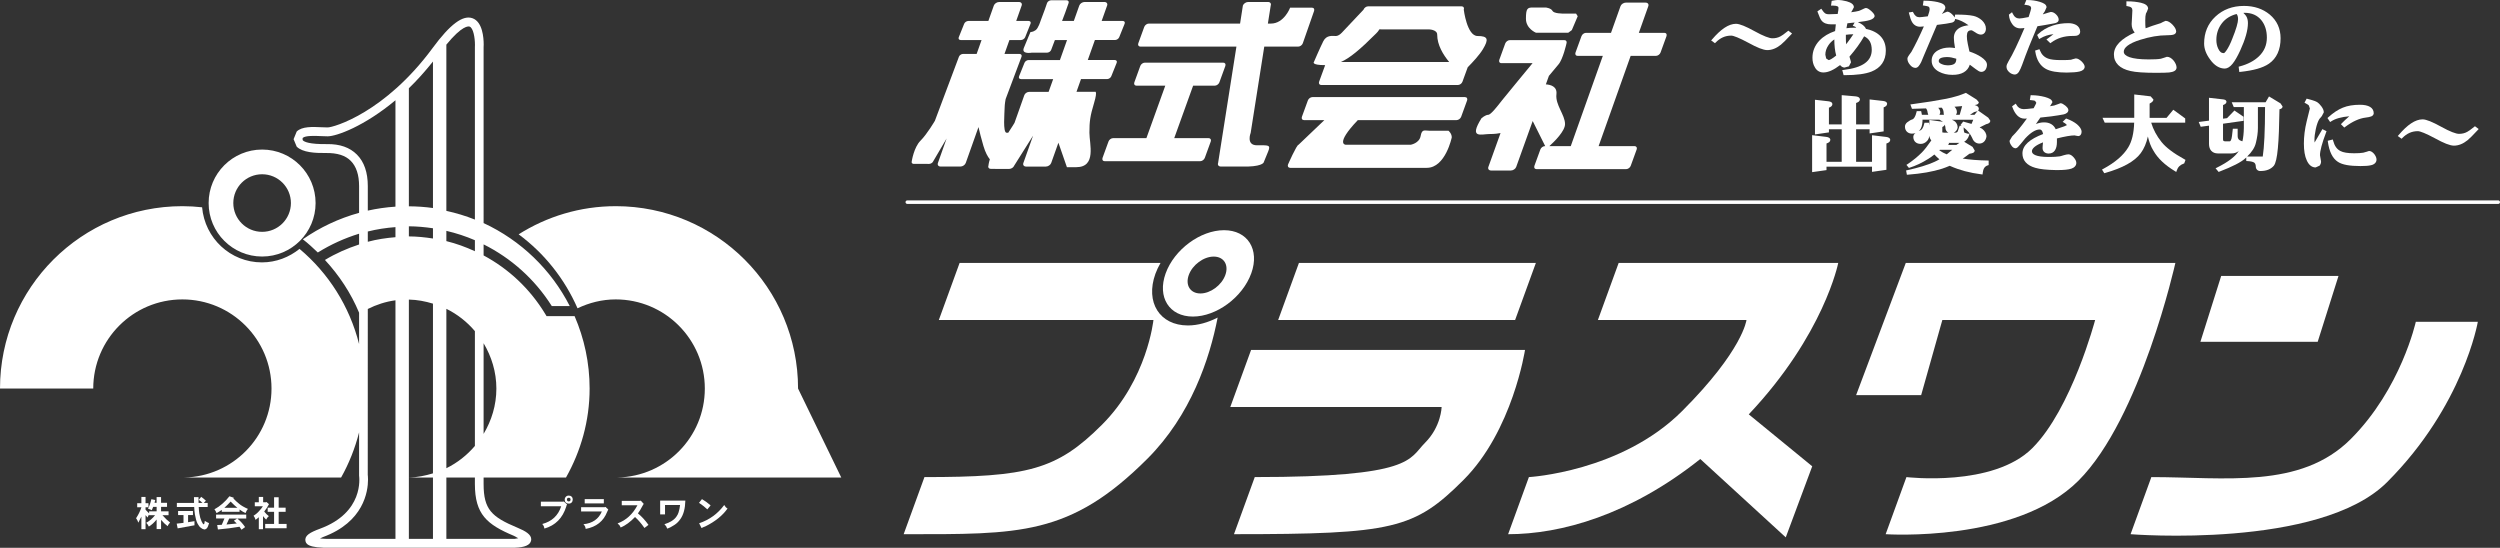
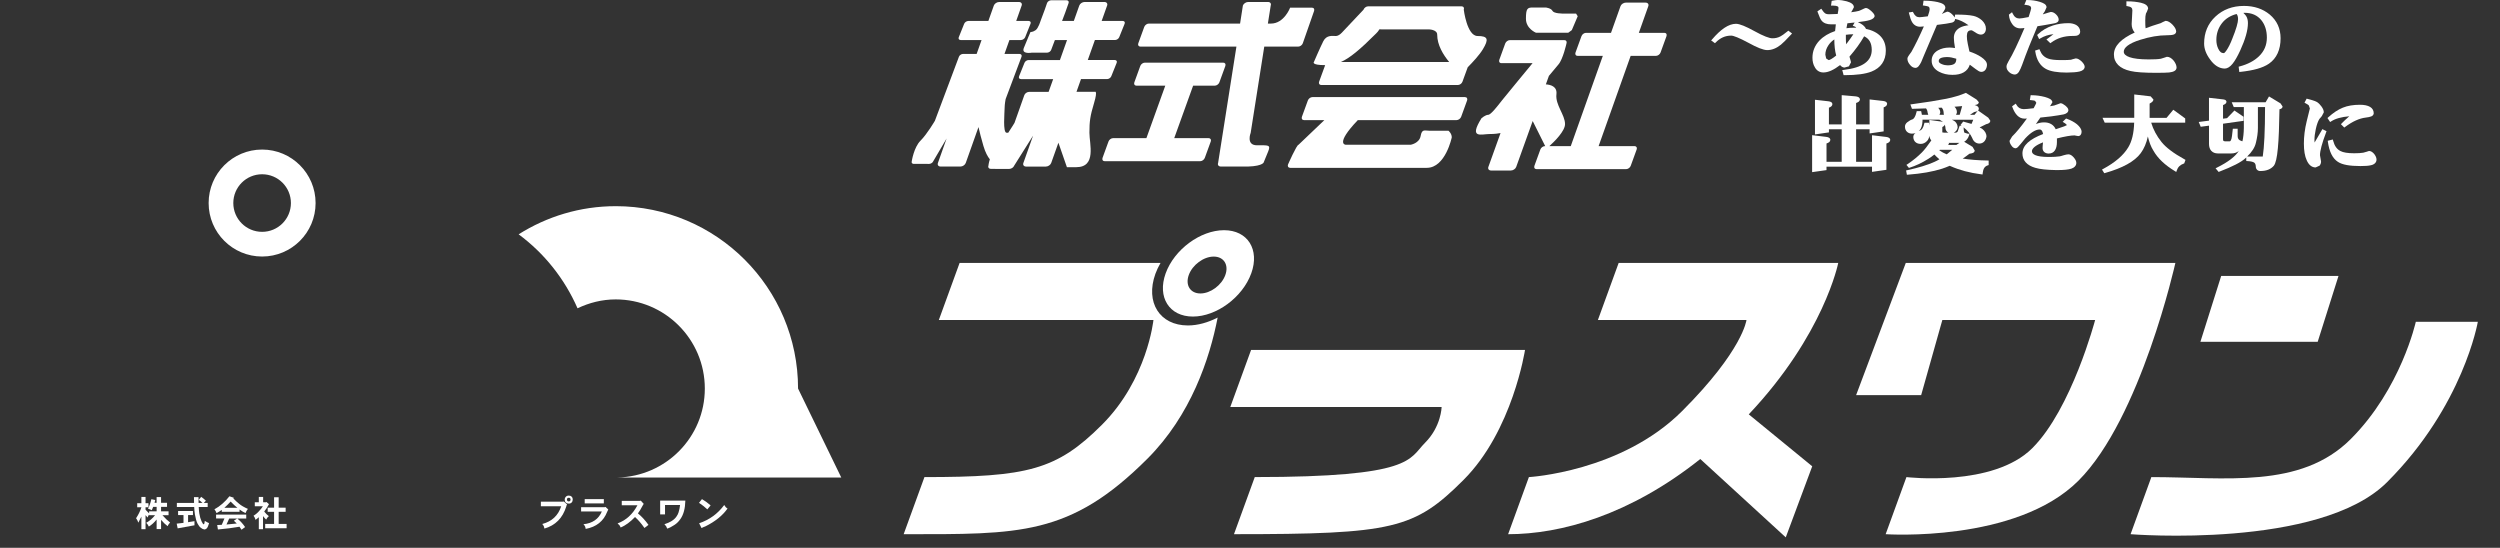
<svg xmlns="http://www.w3.org/2000/svg" id="_レイヤー_2" viewBox="0 0 216 47.33">
  <rect x="0" y="0" width="216" height="47.33" fill="#333333" stroke="none" />
  <g id="_レイヤー_1-2">
-     <polygon points="112.228 22.716 110.432 27.65 130.905 27.65 132.7 22.716 112.228 22.716" style="fill:#fff;" />
    <path d="M108.094,30.233l-1.798,4.934h18.26s-.033,1.688-1.437,3.094c-1.405,1.405-.988,2.959-14.708,2.959l-1.796,4.934c13.753,0,15.589-.444,19.836-4.691,4.248-4.249,5.31-11.23,5.31-11.23h-23.667Z" style="fill:#fff;" />
    <path d="M164.66,22.716l-4.293,11.426h5.62l1.831-6.492h13.201s-2.025,7.67-5.425,11.068c-3.396,3.399-10.878,2.503-10.878,2.503l-1.796,4.934s11.27.764,16.66-4.626c5.392-5.392,8.373-18.813,8.373-18.813h-23.292Z" style="fill:#fff;" />
    <path d="M139.853,22.716l-1.796,4.934h12.838s-.297,2.604-5.56,7.866c-5.259,5.26-13.239,5.705-13.239,5.705l-1.795,4.934c4.569,0,10.521-1.655,16.604-6.496l7.385,6.769,2.287-6.141-5.483-4.487c6.513-6.897,7.73-13.084,7.73-13.084h-18.97Z" style="fill:#fff;" />
    <polygon points="202.046 23.843 191.91 23.843 190.115 29.529 200.25 29.529 202.046 23.843" style="fill:#fff;" />
    <path d="M203.106,37.934c-4.346,4.346-10.868,3.287-17.229,3.287l-1.796,4.934s16.345,1.321,22.163-4.497c6.6-6.599,7.84-13.853,7.84-13.853h-5.359s-1.274,5.784-5.62,10.129Z" style="fill:#fff;" />
    <path d="M108.109,23.619c.744-2.061-.309-3.73-2.352-3.73s-4.301,1.669-5.045,3.73c-.742,2.061.311,3.732,2.353,3.732s4.299-1.671,5.043-3.732ZM102.71,23.762c.317-.881,1.282-1.593,2.155-1.593s1.322.713,1.003,1.593c-.317.881-1.282,1.593-2.153,1.593s-1.323-.712-1.005-1.593Z" style="fill:#fff;" />
    <path d="M99.825,23.661c.118-.325.271-.64.446-.944h-17.361l-1.796,4.933h18.543s-.522,5.122-4.443,9.043c-3.92,3.921-6.441,4.528-15.342,4.528l-1.796,4.934c9.981,0,14.361.177,21.06-6.522,3.766-3.766,5.379-8.646,6.069-12.195-.828.425-1.713.681-2.568.681-2.44,0-3.698-1.996-2.811-4.458Z" style="fill:#fff;" />
    <path d="M98.532,4.026h8.295l-1.583,10.054c-.062.171.044.309.238.309h1.705c1.844.06,1.991-.348,1.991-.348,0,0,.171-.4.399-.972.23-.573,0-.516-.972-.516s-.547-1.073-.547-1.073l1.174-7.454h2.937c.16,0,.338-.129.394-.289l.972-2.785c.059-.162-.023-.29-.183-.29h-1.885s-.514,1.375-1.661,1.375h-.262l.246-1.559c.062-.17-.044-.308-.237-.308h-1.706c-.193,0-.4.138-.462.308l-.243,1.559h-7.886c-.158,0-.335.129-.394.288l-.513,1.413c-.059.16.024.289.182.289Z" style="fill:#fff;" />
    <path d="M98.19,7.402h2.49l-1.631,4.534h-2.881c-.16,0-.337.129-.394.29l-.514,1.412c-.059.16.023.289.184.289h8.258c.16,0,.337-.129.394-.289l.514-1.412c.059-.162-.025-.29-.184-.29h-2.973l1.633-4.534h1.873c.16,0,.337-.129.396-.288l.514-1.414c.058-.16-.025-.288-.185-.288h-6.77c-.158,0-.335.128-.394.288l-.513,1.414c-.059.159.024.288.184.288Z" style="fill:#fff;" />
    <path d="M125.848,10.378c.16,0,.337-.129.396-.289l.513-1.41c.059-.162-.024-.29-.184-.29h-13.18c-.16,0-.338.129-.394.29l-.514,1.41c-.058.16.023.289.183.289h1.757l-2.233,2.13c-.16,0-.908,1.703-.908,1.703-.058.162.024.29.184.29h11.807c1.617,0,2.158-2.635,2.158-2.635,0-.341-.286-.572-.286-.572h-1.66c-.401,0-.631-.171-.744.457-.114.63-.859.756-.859.756h-5.607s-.977-.014,1.039-2.13h8.533Z" style="fill:#fff;" />
    <path d="M114.495,5.627l-.007.018-.516,1.412c-.058.159.025.288.185.288h11.806c.16,0,.337-.129.394-.288l.455-1.246c.438-.443,1.014-1.063,1.309-1.556.516-.858.459-1.144-.458-1.144s-1.193-2.273-1.193-2.273c.059-.16-.023-.29-.183-.29h-8.087c-.159,0-.336.13-.394.29l-1.818,1.929s-.284.344-.571.344c-.286,0-.802-.114-1.088.458-.286.571-.802,1.774-.802,1.774,0,0-.284.285.968.285ZM118.907,2.881c.402-.401.114-.343.46-.343h4.061s.746,0,.746.458c0,.889.517,1.737,1.034,2.358h-9.347c.757-.337,1.627-1.052,3.047-2.473Z" style="fill:#fff;" />
    <path d="M78.962,14.159l1.319.002c.149-.002.309-.107.357-.239l1.149-1.958-.75,2.115c-.062.172.042.311.236.311h1.707c.193,0,.399-.14.461-.311l1.101-3.1c.099.44.238.993.427,1.633.168.567.369.924.554,1.152-.102.313-.121.544-.121.544-.058.157.04.284.221.284l1.576.002c.181-.002.372-.129.429-.286l1.631-2.589-.839,2.361c-.062.172.043.311.237.311h1.706c.193,0,.399-.14.461-.311l.623-1.75.734,2.114h.802c1.774,0,1.143-2.004,1.143-2.976s.058-1.432.403-2.575c.341-1.147.056-.96.056-.96h-1.577l.391-1.101h2.254c.145,0,.307-.107.36-.239l.469-1.169c.054-.133-.023-.239-.168-.239h-2.33l.615-1.728h1.74c.145,0,.307-.109.36-.241l.469-1.168c.054-.134-.021-.239-.168-.239h-1.817l.472-1.33c.062-.171-.045-.309-.238-.309h-1.705c-.194,0-.401.138-.462.309l-.472,1.33h-1.016l.281-.744.284-.806c.046-.13-.034-.238-.184-.238h-1.32c-.149,0-.309.108-.357.238l-.193.559-.368.985s-.187.621-.418.795c-.228.171-.456.171-.456.171,0,0-.344.802-.573,1.374-.228.573.69.406.69.406h1.316c.151,0,.311-.108.357-.24l.322-.851h1.049l-.615,1.728h-2.701c-.146,0-.307.105-.36.239l-.47,1.169c-.053.132.023.239.168.239h2.78l-.394,1.101h-1.672c-.179,0-.372.129-.427.287l-.846,2.389s-.228.388-.542.854l-.143.004c-.341,0-.171-1.775-.171-2.118s.087-.789.087-.789l1.376-3.665c.048-.132-.034-.239-.183-.239h-1.291l.426-1.199h.996c.145,0,.307-.109.362-.241l.467-1.168c.054-.134-.02-.239-.166-.239h-1.073l.47-1.33c.062-.171-.043-.309-.236-.309h-1.707c-.193,0-.399.138-.461.309l-.472,1.33h-1.728c-.144,0-.306.105-.36.239l-.469,1.168c-.053.132.021.241.168.241h1.803l-.426,1.199h-1.171c-.149,0-.307.107-.357.239l-2.079,5.539s-.671,1.15-1.245,1.721c-.571.572-.753,1.769-.753,1.769-.048.132.033.237.184.237Z" style="fill:#fff;" />
    <path d="M132.7,2.826h2.8l.305-.224.51-1.201-.142-.225h-.84c-.399.014-1.087-.013-1.201-.24-.114-.231-.573-.287-.573-.287h-1.144c-.458,0-.573.114-.573.972s.859,1.204.859,1.204Z" style="fill:#fff;" />
    <path d="M128.693,11.581c.465,0,.785-.051.954-.086l-1.052,2.927c-.062.172.044.31.237.31h1.706c.193,0,.4-.137.462-.31l1.424-3.965,1.082,2.167h-.025c-.16,0-.337.129-.394.289l-.514,1.412c-.059.159.023.288.184.288h7.744c.16,0,.338-.129.394-.288l.513-1.412c.059-.16-.025-.289-.183-.289h-3.105l2.769-7.797h2.186c.16,0,.338-.129.396-.288l.513-1.412c.059-.162-.023-.29-.184-.29h-2.204l.817-2.302c.062-.171-.043-.309-.237-.309h-1.704c-.194,0-.4.138-.461.309l-.82,2.302h-2.159c-.162,0-.337.128-.394.29l-.514,1.412c-.059.159.023.288.183.288h2.177l-2.77,7.797h-1.849c.45-.407,1.354-1.3,1.354-1.903,0-.8-.851-1.662-.744-2.574.082-.696-.533-.833-.913-.857l.262-.732c.418-.506.73-.882.823-.986.4-.459.696-1.816.696-1.816.058-.16-.025-.289-.184-.289h-4.71c-.16,0-.336.129-.397.289l-.513,1.411c-.058.16.025.29.185.29h2.69s-2.422,2.931-2.632,3.203c-.403.516-.974,1.26-1.202,1.26-.23,0-.573.286-.573.286-1.145,1.831,0,1.374.686,1.374Z" style="fill:#fff;" />
-     <path d="M215.847,17.313H78.39c-.085,0-.153.069-.153.153s.069.153.153.153h137.457c.085,0,.153-.069.153-.153s-.069-.153-.153-.153Z" style="fill:#fff;" />
    <path d="M174.103,6.438c.279-.031.413-.328.611-.842.363-1.021.81-2.136,1.322-3.329.306-.045.783-.123,1.445-.248.203-.034.382-.117.39-.312,0-.162-.08-.315-.217-.451-.135-.138-.293-.224-.463-.224l-.225.063c-.183.06-.337.109-.464.145l.014-.035.159-.234.149-.347c-.017-.246-.246-.356-.578-.464-.352-.107-.718-.159-1.095-.159h-.076l-.112.273-.058.137.15.015c.34.039.435.128.438.287.003.047-.074.327-.219.76-.423.086-.699.126-.809.125-.249-.01-.425-.13-.564-.419l-.061-.124-.221.171-.048.036.006.061c.024.281.117.529.267.736.165.256.419.391.707.389.088,0,.211-.008.365-.029-.549,1.295-1.008,2.266-1.386,2.886-.112.186-.167.329-.168.454-.001.178.082.341.237.477.147.133.323.205.505.204Z" style="fill:#fff;" />
    <path d="M179.095,5.111l-.162.052c-.139.021-.426.03-.871.029-.51,0-.887-.045-1.107-.131-.337-.124-.563-.35-.708-.714l-.039-.097-.281.091-.093.028.017.094c.109.717.42,1.226.919,1.494.39.212.989.312,1.8.313.951-.02,1.49-.069,1.55-.484-.003-.174-.112-.319-.27-.481-.174-.156-.329-.257-.502-.259l-.253.065Z" style="fill:#fff;" />
    <path d="M176.068,2.967l-.058.055.12.249.05.109.106-.062c.333-.201.71-.323,1.135-.366-.158.125-.323.252-.502.381l-.108.077.273.26.065.064.077-.056c.513-.381,1.118-.572,1.822-.572.173,0,.297-.006.385-.024.171-.038.3-.175.294-.341.003-.249-.128-.457-.346-.585-.191-.1-.411-.155-.664-.155-.488,0-.939.067-1.351.203-.508.165-.94.424-1.298.764Z" style="fill:#fff;" />
    <path d="M184.07,6.135c.449.106,1.191.156,2.228.157.555,0,.927-.014,1.116-.03.362-.045.626-.147.642-.416,0-.198-.093-.401-.255-.611-.173-.206-.365-.328-.579-.328l-.24.08-.288.089c-.232.042-.591.057-1.059.057-1.508,0-2.137-.287-2.14-.658-.012-.35.428-.727,1.426-1.037.824-.261,1.59-.391,2.301-.391.456-.015.751-.019.802-.307-.002-.204-.123-.397-.314-.604-.205-.207-.399-.333-.604-.335l-.237.105-.184.096c-.527.16-.958.307-1.306.443-.018-.127-.031-.363-.028-.679,0-.259.017-.456.058-.591l.089-.172.1-.262c-.011-.271-.262-.413-.623-.503-.349-.076-.727-.121-1.142-.121h-.111v.405l.096.013c.315.052.413.149.42.352,0,.132-.015.337-.03.601-.023.27-.032.469-.032.592-.001.279.091.527.262.732-1.166.533-1.789,1.155-1.794,1.89-.006.732.51,1.231,1.426,1.433Z" style="fill:#fff;" />
    <path d="M164.96,4.732c-.096.141-.155.229-.159.343,0,.178.074.35.211.511.13.174.302.281.493.28.206-.017.325-.196.482-.493.082-.198.165-.395.25-.601l1.114-2.62c.651-.078,1.069-.14,1.269-.193.153-.025.3-.135.297-.304,0-.007-.003-.013-.004-.02l.049.011c.345.069.72.252,1.118.537-.284.029-.528.097-.731.202-.355.188-.54.505-.535.889,0,.205.033.495.099.875-.179-.024-.339-.041-.466-.041-.394,0-.737.084-1.019.249-.35.202-.535.514-.532.887-.003.408.228.74.636.954.334.178.722.269,1.154.269.793.008,1.324-.297,1.505-.879.128.089.296.212.497.372.203.149.335.243.485.251.155.002.299-.072.384-.203.074-.121.118-.261.118-.419-.006-.246-.194-.45-.502-.663-.281-.188-.619-.346-1.015-.477-.048-.214-.097-.428-.139-.646-.061-.275-.083-.501-.083-.698.017-.369.114-.478.399-.491.006-.008.138.048.315.172.185.13.344.2.493.202.27,0,.44-.215.44-.513.002-.27-.127-.514-.349-.725-.217-.189-.456-.316-.722-.378-.354-.077-.853-.113-1.496-.113h-.093l-.045.25c-.042-.091-.114-.177-.211-.271-.147-.138-.279-.23-.428-.235l-.261.106-.188.093h-.01c.029-.039.076-.107.148-.209.086-.141.146-.227.15-.341-.018-.264-.275-.379-.655-.473-.347-.076-.725-.121-1.133-.121h-.097l-.042.3-.018.109.112.017c.208.027.334.064.375.085.061.035.096.089.099.23.001.101-.051.313-.157.609-.393.052-.647.079-.726.078-.228-.004-.385-.108-.525-.391l-.038-.075-.232.036-.12.018.029.117c.079.321.156.554.252.712.15.261.399.408.696.405.08,0,.189-.008.323-.027-.375.851-.733,1.586-1.074,2.195-.031.039-.079.11-.187.257ZM169.022,5.127c-.011.36-.194.504-.73.519-.179,0-.349-.033-.511-.102-.219-.087-.27-.168-.273-.271.002-.205.171-.335.731-.344.224,0,.49.052.783.143v.054Z" style="fill:#fff;" />
    <path d="M148.173,3.734l.068-.068c.384-.393.821-.588,1.33-.589.194-.005.711.2,1.473.61.769.425,1.301.639,1.647.642.399,0,.801-.159,1.185-.472.173-.14.458-.425.875-.874l.082-.09-.097-.073-.155-.118-.07-.052-.065.053c-.305.247-.514.393-.602.433-.211.118-.446.173-.707.173-.255.004-.787-.194-1.533-.609-.763-.419-1.283-.639-1.617-.644-.637.004-1.315.471-2.064,1.35l-.079.09.253.181.076.055Z" style="fill:#fff;" />
    <path d="M157.203,3.498c-.402.427-.608.928-.607,1.489,0,.315.064.593.209.827.153.288.419.451.74.447.424-.001.898-.225,1.439-.638.107.133.239.214.388.213l.375-.106.18-.349c-.007-.072-.052-.198-.134-.487.514-.595.94-1.178,1.269-1.758.44.21.651.576.657,1.169-.001.962-.755,1.537-2.422,1.735l-.127.015.096.357.02.082h.088c1.024,0,1.788-.102,2.319-.308.805-.315,1.239-.938,1.241-1.8h-.109s.109,0,.109,0c.009-.998-.597-1.656-1.714-1.889-.102-.243-.344-.428-.702-.584.908-.106,1.372-.204,1.454-.514-.011-.165-.126-.277-.297-.446-.19-.16-.317-.257-.467-.265-.1.015-.14.053-.326.135-.162.08-.278.122-.293.123-.155.04-.375.077-.653.112l.077-.115.165-.32c-.012-.266-.261-.403-.619-.509-.281-.077-.543-.114-.784-.114-.097,0-.235.023-.438.06l-.079.014-.039.284-.02.127h.191c.372.008.457.089.458.197,0,.117-.025.293-.073.525-.26.017-.513.024-.748.024-.164,0-.278-.033-.35-.089-.058-.036-.149-.138-.252-.294l-.064-.093-.267.179-.071.048.029.081c.133.372.238.607.344.732.179.213.458.309.808.309h.412c-.027.185-.049.377-.063.579-.55.188-1.007.456-1.347.816ZM159.614,2.013c.227-.025.433-.047.626-.068l-.095.168-.068.115.13.044c.093.036.14.072.166.122h-.192c-.22,0-.435.018-.648.044.022-.158.049-.301.081-.426ZM159.482,3.006c.199-.028.407-.046.637-.046h.011c-.173.263-.38.55-.621.864-.016-.16-.026-.329-.026-.519v-.298ZM158.647,4.799c-.331.272-.582.402-.653.393l-.211-.138-.073-.322c0-.286.085-.554.267-.824.138-.209.311-.369.508-.503.002.528.052.995.163,1.395Z" style="fill:#fff;" />
    <path d="M192.225,5.925c.467-.02.86-.553,1.324-1.551.443-.967.672-1.755.672-2.381,0-.235-.048-.441-.155-.609-.05-.076-.132-.165-.238-.269l.106-.009c.622.002,1.097.214,1.447.64.312.388.476.887.476,1.505-.001.64-.224,1.169-.682,1.612-.408.394-.959.687-1.662.874l-.094.025.044.351.011.106.111-.01c1.103-.119,1.919-.338,2.454-.707.664-.46,1.006-1.21,1.003-2.199.001-.833-.316-1.525-.94-2.048-.599-.494-1.345-.744-2.227-.743-.98,0-1.805.31-2.456.915-.655.605-.984,1.396-.983,2.337,0,.454.174.917.522,1.384.364.505.792.777,1.268.777ZM191.98,2.001c.303-.388.724-.651,1.259-.791.079.086.129.225.13.446.001.288-.164.866-.501,1.694-.334.877-.67,1.267-.737,1.241-.205-.003-.349-.108-.485-.403-.102-.221-.153-.467-.153-.739.001-.55.162-1.027.487-1.449Z" style="fill:#fff;" />
    <path d="M165.242,11.544c.087,0,.171-.019.254-.049-.108.081-.188.195-.187.335.003.38.276.616.658.601.194,0,.381-.091.532-.254.104-.102.166-.256.201-.45.011.16.067.298.167.403-.312.456-.586.809-.812,1.036-.341.346-.751.686-1.238,1.012l-.102.067.168.205.046.057.074-.022c.511-.165,1.049-.41,1.612-.767.149-.09.327-.216.515-.369.132.148.279.285.437.413-.148.086-.292.163-.43.223-.592.268-1.379.507-2.345.718l-.105.023.05.274.015.096.102-.005c1.154-.088,2.133-.257,2.946-.517.211-.07.43-.155.655-.25l.071.031c.777.344,1.658.58,2.653.706l.114.015.011-.115c.041-.396.179-.591.438-.674l.077-.024v-.394l-.108-.002c-.823-.013-1.53-.071-2.131-.166.19-.126.382-.263.579-.418.242-.038.422-.062.458-.272l-.188-.321c-.013-.009-.257-.154-.726-.442.194-.106.339-.295.422-.549l.048-.146h-.152l-.291-.089c-.022-.007-.069-.159-.076-.46.34.269.594.574.751.932.102.285.323.464.605.469.335-.002.563-.24.62-.603.002-.27-.141-.492-.379-.678-.065-.04-.141-.077-.212-.114l.563-.279c.177-.039.347-.105.361-.297l-.179-.265c.009.005-.261-.184-.799-.565l-.081-.055c.034-.038.06-.084.066-.148,0-.148-.12-.241-.249-.287-.002,0-.046-.015-.116-.039.188-.017.337-.059.364-.246l-.2-.232c.009.005-.282-.177-.868-.543l-.05-.031-.052.023c-.447.187-.986.354-1.628.485-.775.153-1.766.314-2.98.475l-.135.018.108.304.026.074h.08c.367-.007.742-.021,1.136-.035.076.092.124.204.138.359l.056.195h-.549l-.044-.227-.02-.088h-.384l-.02.085c-.088.384-.226.582-.35.626-.126.03-.281.119-.458.256-.114.098-.19.225-.188.373.002.377.269.616.649.601ZM168.199,13.335c-.234-.094-.449-.212-.644-.348l.048-.044h1.074c-.161.141-.321.273-.478.392ZM170.574,9.678c.123-.016.233-.046.307-.11l-.279.348h-.393l.364-.238ZM169.53,9.169c-.062.231-.132.48-.212.748h-.317c.031-.06.058-.125.076-.2.005-.201-.074-.364-.209-.495.211-.017.432-.034.662-.054ZM170.49,10.343l-.151.363c-.197-.063-.41-.122-.648-.184l-.073-.018-.158.203-.071.091.091.065h-.165l-.026.074c-.093.271-.138.403-.138.403-.038.08-.093.118-.235.123h-.114c.169-.074.295-.225.337-.436.004-.209-.074-.38-.214-.52-.078-.06-.175-.114-.283-.164h1.848ZM169.297,12.342l-.27.183h-.72c.039-.033.071-.076.088-.146l-.035-.037h.937ZM168.082,11.007c0,.211.095.376.255.455h-.36c-.161-.01-.161-.028-.161-.028v-.457c.1-.054.174-.09.206-.207.031.073.054.15.059.237ZM167.762,9.299c.097.106.151.231.166.401,0,.077.009.15.028.218h-.384c.026-.056.05-.114.065-.182.003-.171-.064-.307-.175-.42.098-.005.198-.011.3-.017ZM165.837,11.268c.17-.165.253-.447.27-.834l-.003-.092h1.464l.117.066c.072.042.131.088.183.137-.041-.016-.085-.03-.13-.041-.012-.002-.317-.038-.916-.125l-.126-.017v.486c-.007-.05-.011-.1-.02-.15l-.017-.093h-.387l-.02.085c-.08.347-.208.523-.322.568-.045.009-.097.033-.15.059.019-.017.038-.031.056-.05Z" style="fill:#fff;" />
    <path d="M181.716,14.595l-.105.055.156.247.041.069.082-.022c1.506-.429,2.536-.989,3.07-1.71.289-.392.492-.874.617-1.443.109.476.264.885.472,1.217.379.676,1.004,1.259,1.863,1.778l.117.072.044-.131c.1-.293.29-.481.596-.59l.047-.017.08-.218.03-.09-.08-.044c-.965-.53-1.623-1.037-1.993-1.502-.42-.527-.716-1.083-.89-1.667h2.939v-.365l-.946-.692-.085-.06-.064.079-.516.62h-1.464s.001-1.232.001-1.232c.183-.103.312-.181.331-.35l-.243-.275c-.018-.003-.447-.047-1.294-.149l-.123-.014v2.019h-2.742s.162.354.162.354l.027.064h2.546c-.027.912-.198,1.621-.511,2.132-.408.68-1.13,1.307-2.167,1.864Z" style="fill:#fff;" />
    <path d="M199.056,12.416c0,.595.077,1.078.25,1.445.165.377.429.607.763.606l.341-.153c.079-.1.13-.218.129-.359l-.049-.292-.044-.25c-.002-.365.171-1.037.532-1.982l.035-.096-.088-.043-.178-.088-.094-.046-.05.089c-.281.48-.489.833-.624,1.066-.007-.072-.011-.144-.011-.212,0-.269.038-.584.115-.944.089-.403.197-.701.314-.878-.005.008.062-.078.206-.245l.174-.328c0-.168-.076-.334-.206-.512-.114-.155-.237-.282-.382-.378-.096-.054-.225-.108-.408-.161l-.402-.11-.086-.023-.133.254-.052.098.099.052c.15.077.243.142.276.181l.089.263-.274,1.109c-.164.667-.243,1.313-.243,1.938Z" style="fill:#fff;" />
    <path d="M204.682,13.044l-.202.066-.291.082c-.202.035-.466.05-.793.05-.554,0-.949-.068-1.18-.193-.308-.153-.513-.439-.631-.89l-.03-.108-.343.087-.096.023.014.099c.118.834.394,1.419.866,1.725.39.256,1.03.36,1.94.362.413,0,.708-.021.904-.069.287-.055.496-.235.491-.494-.001-.157-.077-.312-.191-.469-.137-.163-.284-.271-.458-.272Z" style="fill:#fff;" />
    <path d="M201.322,10.545l.093-.059c.362-.238.889-.384,1.563-.44-.283.248-.501.45-.65.609l-.073.077.223.223.065.067.079-.057c.636-.475,1.236-.744,1.779-.806.388-.054.655-.096.69-.366-.001-.506-.464-.74-1.188-.741-.579,0-1.072.083-1.482.25-.416.168-.834.447-1.259.833l-.07.063.17.255.059.09Z" style="fill:#fff;" />
    <path d="M190.142,10.953l.716-.096v1.581c0,.508.281.819.773.82h1.141c.263,0,.491-.066.663-.221-.295.48-.925.964-1.884,1.44l-.126.062.214.255.049.06.076-.028c1.113-.429,1.86-.8,2.252-1.165.023-.02.04-.04.062-.06v.311l.105.006c.29.014.484.066.575.129.087.063.135.154.144.359.004.219.18.384.403.369.497.002.892-.148,1.154-.456.323-.416.445-1.987.487-4.879.14-.03.255-.084.271-.238l-.18-.27-.898-.543-.097-.057-.055.096-.238.406h-2.929s.15.352.15.352l.027.067h.872v1.809c-.007.436-.05.816-.122,1.143l-.071-.018c-.25-.08-.335-.193-.343-.414v-.652h-.417l-.011.096c-.046.36-.062.536-.062.538-.043.371-.147.461-.19.456h-.393c-.165-.017-.174-.028-.191-.174v-1.348l1.678-.236.094-.014v-.352l-.708-.485-.079-.054-.064.067-.576.594-.344.045v-1.177c.162-.069.274-.119.3-.277-.03-.191-.188-.199-.353-.22l-1.038-.118-.123-.014v1.975l-.743.097-.144.019.141.338.03.078ZM194.912,12.328c.108-.442.171-.861.171-1.268v-1.81h.618c-.003,2.057-.074,3.488-.2,4.277h-1.35c.403-.384.67-.782.76-1.199Z" style="fill:#fff;" />
    <path d="M177.016,13.265c.467,0,.702-.389.702-.989v-.316c.703-.175,1.215-.262,1.515-.262l.141.027.182.032c.188,0,.294-.175.294-.366-.003-.231-.152-.441-.399-.655-.232-.187-.526-.347-.875-.474l-.067-.023-.193.187-.103.099.123.075c.188.109.247.207.24.221l-.026.002-.196.092-.74.252c-.168-.387-.529-.602-1.025-.595-.216,0-.443.051-.685.143.145-.216.273-.402.384-.558.713-.071,1.231-.136,1.552-.194.288-.045.431-.071.476-.084.214-.058.388-.169.393-.369-.009-.149-.111-.249-.262-.385-.167-.123-.281-.203-.417-.209l-.25.093-.303.106c-.14.024-.264.044-.377.062l.068-.065.164-.284c-.049-.251-.285-.338-.651-.451-.381-.098-.76-.151-1.138-.151h-.096l-.046.299-.02.114.118.013c.165.014.284.037.329.058l.111.17c.013.007-.076.168-.232.468-.432.054-.714.08-.859.08-.293-.011-.481-.121-.622-.368l-.062-.108-.252.182-.068.048.029.08c.226.615.567.978,1.033.987.05,0,.124-.003.219-.01-.485.675-.916,1.203-1.28,1.555l-.218.366c0,.142.061.281.161.416.088.143.221.237.375.235.17-.039.211-.152.437-.39.127-.15.243-.304.363-.447.496-.538.927-.791,1.265-.788.138,0,.235.091.298.392-1.152.437-1.78.977-1.787,1.665-.006.621.393,1.052,1.11,1.255.403.123.995.18,1.785.195h.15c.528-.001.916-.038,1.18-.122.253-.084.434-.259.431-.5-.002-.163-.089-.312-.226-.474-.143-.157-.285-.263-.454-.266-.109,0-.235.033-.4.077-.185.06-.319.096-.36.099-.255.036-.529.052-.828.052h-.177c-1.004-.005-1.391-.223-1.391-.483-.012-.235.285-.521.958-.778-.028.222-.039.386-.039.492,0,.299.223.475.536.476Z" style="fill:#fff;" />
    <path d="M157.81,14.7v-.299h3.932v.449l1.15-.165.094-.014v-2.271c.179-.06.315-.134.332-.306-.015-.189-.185-.24-.358-.264-.003,0-.372-.044-1.095-.132l-.123-.014v2.297h-1.374v-2.811h1.166v.359l1.119-.163.094-.014v-2.076c.167-.062.29-.145.3-.304-.017-.185-.18-.224-.343-.249-.005,0-.355-.037-1.048-.118l-.123-.014v2.159h-1.166v-1.851c.177-.068.309-.129.331-.302-.011-.191-.187-.251-.367-.271-.004,0-.364-.029-1.089-.095l-.12-.01v2.528h-1.104v-1.446c.167-.061.29-.144.3-.303-.017-.185-.18-.225-.343-.249-.003,0-.347-.037-1.04-.118l-.123-.014v2.995l1.112-.163.094-.014v-.271h1.103v2.811h-1.312v-1.582c.18-.061.316-.135.332-.306-.015-.189-.185-.24-.358-.264-.003,0-.37-.044-1.095-.132l-.123-.014v3.193l1.151-.163.094-.014Z" style="fill:#fff;" />
-     <path d="M207.498,11.99l.068-.069c.384-.393.821-.588,1.33-.589.194-.005.711.2,1.473.61.769.425,1.301.638,1.647.642.399,0,.801-.159,1.185-.472.173-.14.458-.425.875-.874l.083-.091-.099-.072-.155-.117-.07-.052-.065.053c-.305.247-.514.393-.602.433-.211.118-.446.173-.707.173-.255.004-.787-.194-1.533-.609-.763-.419-1.283-.639-1.617-.644-.637.004-1.315.471-2.064,1.35l-.079.09.253.181.076.056Z" style="fill:#fff;" />
    <path d="M22.647,22.164c2.552,0,4.62-2.068,4.62-4.62s-2.068-4.622-4.62-4.622-4.621,2.069-4.621,4.622,2.069,4.62,4.621,4.62ZM22.647,15.056c1.375,0,2.488,1.114,2.488,2.487s-1.113,2.488-2.488,2.488-2.489-1.112-2.489-2.488,1.114-2.487,2.489-2.487Z" style="fill:#fff;" />
    <path d="M53.195,17.814c-3.084,0-5.955.899-8.385,2.431,2.227,1.645,3.976,3.852,5.088,6.392,1.002-.477,2.112-.768,3.297-.768,4.252,0,7.701,3.448,7.701,7.702,0,4.2-3.364,7.599-7.545,7.686h19.334l-3.733-7.686c0-8.703-7.054-15.758-15.757-15.758Z" style="fill:#fff;" />
-     <path d="M44.69,45.586c-2.216-.927-2.907-1.569-2.907-3.769v-.559h7.119c1.281-2.277,2.041-4.888,2.041-7.686,0-2.224-.467-4.339-1.297-6.258h-2.423l-.126-.208c-1.324-2.179-3.168-3.887-5.314-5.038v-.955c2.368,1.186,4.415,2.994,5.892,5.331h1.552c-1.603-3.149-4.233-5.681-7.444-7.17V4.087c.005-.05.008-.132.008-.236,0-.602-.1-1.957-.96-2.273-.835-.307-1.934.509-3.451,2.568-4.117,5.585-8.547,6.864-9.073,6.864l-.51-.016c-.797-.038-1.703-.08-2.161.368l-.27.663.268.644c.507.508,1.6.562,2.497.551,1.027-.016,1.71.213,2.175.679.476.479.719,1.21.719,2.175v2.315c-1.76.487-3.401,1.263-4.86,2.286.457.352.88.742,1.295,1.141,1.124-.701,2.322-1.241,3.565-1.624v.931c-1.022.337-2.015.771-2.95,1.337,1.23,1.331,2.244,2.859,2.95,4.558v2.707c-.821-3.262-2.647-6.125-5.145-8.222-.894.718-2.015,1.167-3.251,1.167-2.725,0-4.935-2.096-5.167-4.76-.56-.061-1.129-.097-1.705-.097-8.703,0-15.757,7.054-15.757,15.758h8.056c0-4.254,3.448-7.702,7.701-7.702s7.701,3.448,7.701,7.702c0,4.2-3.367,7.599-7.546,7.686h13.56c.682-1.212,1.202-2.523,1.553-3.902v3.737c.023.186.419,3.192-3.378,4.588-.86.318-1.341.589-1.256,1.048.04.213.123.654,2.266.595h15.825c.866-.027,1.335-.235,1.405-.627.008-.036.011-.068.011-.102,0-.414-.486-.708-1.208-1.009ZM41.783,29.655c.685,1.151,1.104,2.48,1.104,3.917s-.417,2.768-1.104,3.917v-7.834ZM34.167,46.557h-5.522c-.355.009-.706-.004-1.001-.03.114-.054.259-.125.259-.125,3.539-1.299,3.894-3.958,3.894-4.968,0-.245-.022-.393-.023-.402l.003-14.337c.739-.371,1.54-.634,2.391-.75v20.611ZM34.167,20.494c-.81.065-1.61.187-2.389.395v-.887c.782-.196,1.579-.318,2.389-.379v.871ZM34.167,17.855c-.816.053-1.613.169-2.389.342v-2.123c0-1.178-.316-2.093-.942-2.72-.614-.617-1.479-.92-2.573-.903-1.542.019-1.969-.196-2.098-.327-.046-.099-.009-.208-.009-.208.226-.218,1.09-.178,1.606-.155l.544.017c.77,0,3.157-.862,5.861-3.115v9.192ZM38.566,3.857c1.363-1.665,1.905-1.596,2.008-1.559.314.117.462.939.462,1.584,0,.065-.002.127-.005.186v14.904c-.792-.318-1.616-.566-2.466-.753V3.857ZM38.566,19.946c.85.197,1.673.468,2.465.809v.951c-.791-.364-1.611-.664-2.465-.874v-.887ZM38.566,26.682c.953.469,1.784,1.126,2.465,1.927v9.92c-.682.799-1.512,1.457-2.465,1.924v-13.771ZM37.408,40.898c-.66.2-1.343.345-2.065.36h2.065v5.299h-2.082v-20.673c.727.013,1.418.149,2.082.35v14.664ZM37.408,20.607c-.683-.107-1.375-.177-2.082-.182v-.873c.706.005,1.399.069,2.082.17v.885ZM37.408,17.973c-.68-.096-1.376-.142-2.082-.148V7.625c.693-.667,1.391-1.446,2.082-2.308v12.657ZM44.47,46.557h-5.904v-5.299h2.464v.559c0,2.625,1.04,3.502,3.372,4.48,0,0,.189.102.376.206-.148.025-.309.054-.309.054Z" style="fill:#fff;" />
    <path d="M14.033,44.511h.531v-.334h-.648v-.384h.516v-.351h-.516v-.493h-.384v.493h-.181c.025-.08.045-.159.062-.241l-.335-.071c-.071.315-.167.59-.289.827.104.021.213.063.326.124.043-.098.083-.195.12-.288h.298v.384h-.648v.181c-.094-.084-.197-.19-.31-.317v-.213h.252v-.349h-.252v-.543h-.359v.543h-.362v.349h.362v.014c-.108.323-.261.633-.458.933.081.108.146.237.194.384.095-.177.182-.353.264-.525v1.09h.359v-1.217c.063.08.123.149.178.209.029-.082.072-.174.132-.27v.065h.516c-.215.274-.472.495-.768.66.103.105.178.212.227.326.235-.141.459-.345.673-.611v.827h.384v-.799c.182.222.372.402.566.547.037-.1.109-.207.214-.314-.213-.162-.434-.372-.663-.636Z" style="fill:#fff;" />
    <path d="M16.25,44.499h.421v-.35h-1.284v.35h.467v.676c-.21.031-.405.054-.587.067l.083.408,1.453-.265v-.358c-.192.033-.376.066-.553.09v-.618Z" style="fill:#fff;" />
    <path d="M17.596,45.301c-.049-.016-.111-.105-.184-.265-.083-.18-.148-.401-.191-.669-.022-.142-.04-.33-.052-.562h.775v-.353h-.338l.185-.19c-.125-.122-.261-.234-.409-.336l-.205.262c.116.082.223.172.316.264h-.335c-.004-.15-.006-.319-.006-.502h-.393c0,.18.003.349.006.502h-1.484v.353h1.496c.016.254.035.471.065.654.06.341.133.599.224.774.08.162.175.286.289.372.091.078.195.127.314.144.085-.012.151-.048.2-.103.067-.075.133-.223.196-.448-.115-.042-.238-.107-.371-.195-.013.18-.043.282-.095.3Z" style="fill:#fff;" />
    <path d="M20.161,43.062c.014-.018.029-.033.046-.052l-.384-.132c-.381.486-.813.862-1.297,1.126.082.105.143.215.182.325.158-.076.308-.168.454-.274v.165h1.536v-.199c.191.14.362.242.516.309.048-.133.116-.253.206-.361-.328-.144-.58-.289-.753-.437-.169-.131-.336-.288-.507-.47ZM19.387,43.872c.178-.159.358-.338.541-.537.214.222.406.402.578.537h-1.118Z" style="fill:#fff;" />
    <path d="M18.671,44.797h.721l-.23.546c-.138.008-.268.014-.396.02l.061.384c.657-.056,1.279-.135,1.865-.237.061.083.12.166.175.258l.31-.228c-.189-.284-.416-.531-.682-.742l-.289.194c.087.073.172.154.251.239-.316.036-.613.063-.89.087l.236-.519h1.471v-.336h-2.605v.336Z" style="fill:#fff;" />
    <polygon points="24.077 44.221 24.679 44.221 24.679 43.863 24.077 43.863 24.077 42.963 23.681 42.963 23.681 43.863 23.128 43.863 23.128 44.221 23.681 44.221 23.681 45.267 22.913 45.267 22.913 45.64 24.763 45.64 24.763 45.267 24.077 45.267 24.077 44.221" style="fill:#fff;" />
    <path d="M23.227,44.595c-.146-.107-.278-.24-.4-.399.149-.183.287-.391.412-.633l-.218-.194-.037.025h-.249v-.457h-.374v.457h-.347v.348h.698c-.092.145-.195.279-.311.397-.137.163-.302.303-.494.42.092.119.149.239.169.357.092-.06.188-.138.286-.228v1.035h.362v-1.132c.012.018.025.034.04.049.067.09.145.174.234.254.043-.107.119-.204.23-.3Z" style="fill:#fff;" />
    <path d="M49.126,42.817c-.085,0-.163.03-.228.095-.072.069-.107.159-.107.264,0,.102.03.183.095.243.066.062.148.093.252.093.111,0,.194-.031.252-.096.063-.069.094-.153.094-.252,0-.11-.033-.193-.098-.255-.066-.061-.151-.092-.261-.092ZM49.255,43.281c-.029.025-.061.04-.105.04-.058,0-.096-.013-.12-.036-.033-.039-.048-.078-.048-.121,0-.049.015-.088.048-.12.019-.024.054-.036.108-.036.105,0,.158.052.158.156,0,.047-.015.084-.04.117Z" style="fill:#fff;" />
    <path d="M48.669,43.346h-1.938v.393h1.758c-.261.804-.807,1.315-1.638,1.534.069.084.114.147.132.191.015.029.034.096.058.204.943-.273,1.57-.905,1.881-1.894.012-.066.034-.129.071-.191l-.286-.261-.038.024Z" style="fill:#fff;" />
    <rect x="50.518" y="43.124" width="1.653" height=".37" style="fill:#fff;" />
    <path d="M52.253,43.821h-2.046v.368h1.794c-.282.66-.813,1.027-1.591,1.104.073.078.121.144.141.2.024.054.041.124.052.205.921-.172,1.539-.664,1.855-1.474.03-.071.06-.138.096-.203l-.24-.225-.062.025Z" style="fill:#fff;" />
    <path d="M55.116,44.358c.129-.174.266-.396.408-.669.03-.063.063-.114.098-.151l-.264-.288-.048.022h-1.59v.384h1.353c-.408.774-.979,1.296-1.714,1.566.083.073.142.135.178.18.041.084.071.141.089.175.417-.177.828-.477,1.239-.906.27.238.542.553.816.946l.348-.267c-.276-.389-.582-.722-.912-.993Z" style="fill:#fff;" />
    <path d="M57.038,44.443h.42v-.81h1.3c-.022.219-.066.433-.132.645-.038.123-.101.246-.191.369-.192.274-.537.49-1.029.648.069.071.117.128.147.171.03.048.062.117.094.207.185-.057.396-.165.63-.322.189-.12.362-.291.516-.513.264-.375.405-.906.422-1.588h-2.178v1.194Z" style="fill:#fff;" />
    <path d="M61.397,43.668c-.24-.215-.491-.396-.748-.545l-.255.321c.258.17.496.358.718.567l.285-.343Z" style="fill:#fff;" />
    <path d="M62.574,43.63c-.559.758-1.282,1.283-2.169,1.58l.208.415c.114-.062.223-.108.323-.142.849-.417,1.489-.931,1.923-1.545-.087-.057-.144-.103-.165-.132-.052-.072-.092-.131-.12-.176Z" style="fill:#fff;" />
  </g>
</svg>